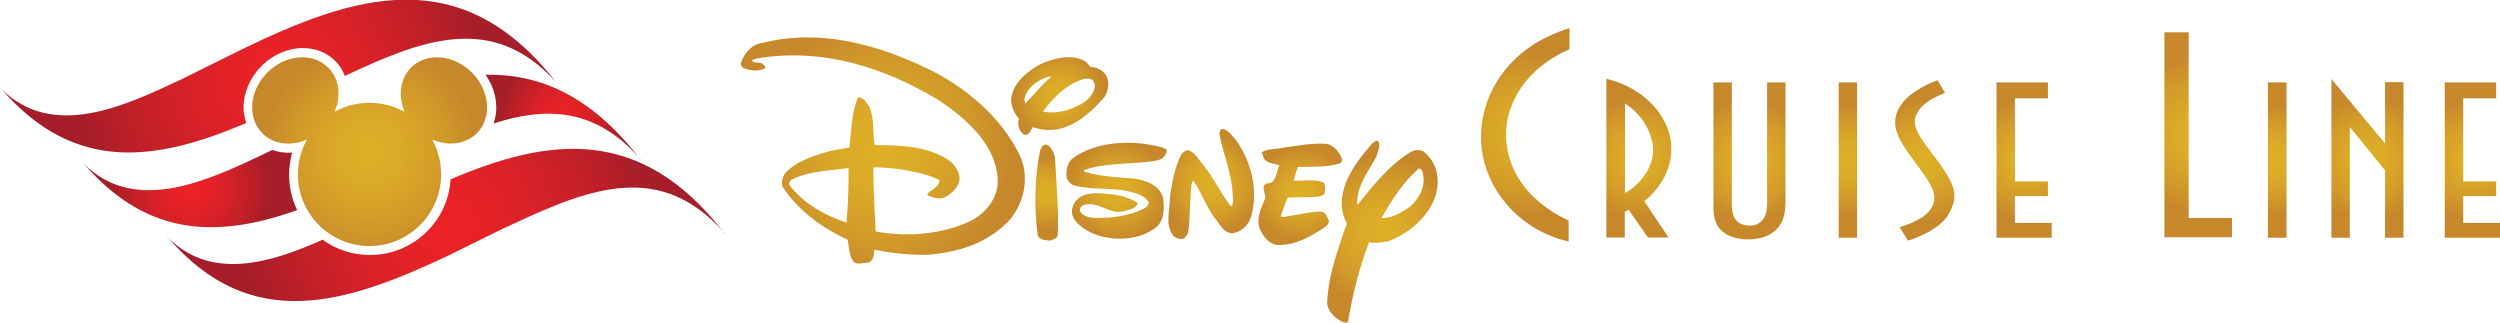
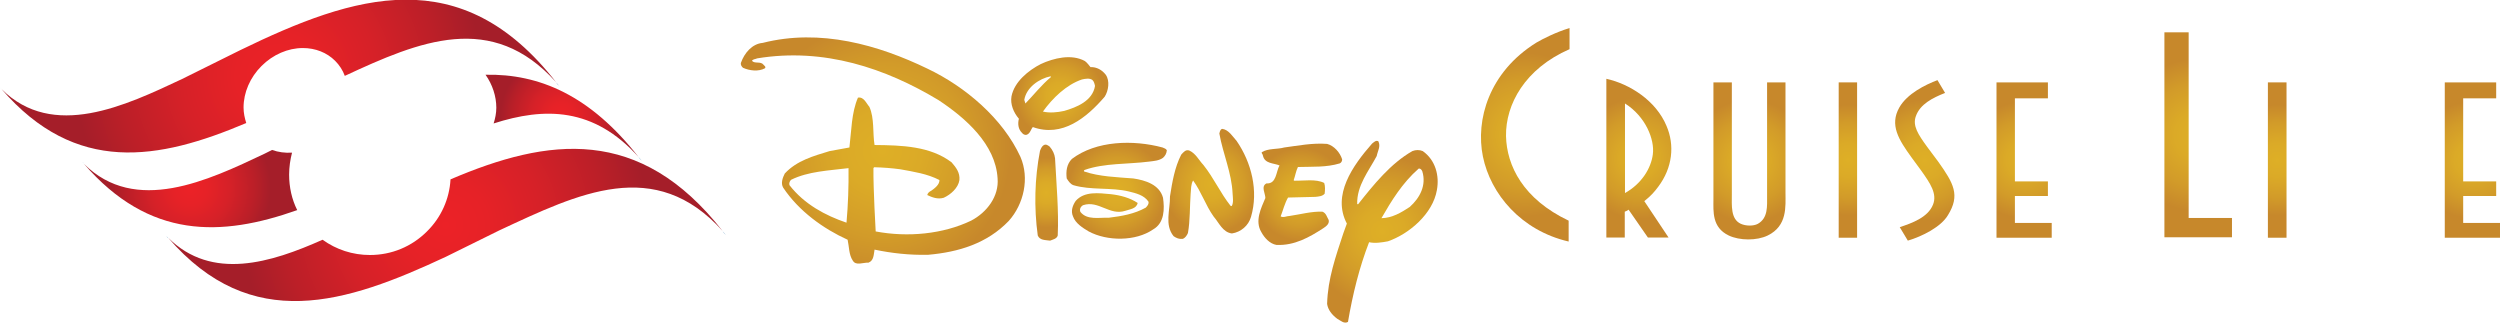
<svg xmlns="http://www.w3.org/2000/svg" version="1.1" id="Layer_1" x="0px" y="0px" viewBox="0 0 1113.7 143.7" style="enable-background:new 0 0 1113.7 143.7;" xml:space="preserve">
  <style type="text/css">
	.st0{fill:#005A9B;}
	.st1{fill:url(#SVGID_1_);}
	.st2{fill:url(#SVGID_2_);}
	.st3{fill:url(#SVGID_3_);}
	.st4{fill:url(#SVGID_4_);}
	.st5{fill:url(#SVGID_5_);}
	.st6{fill:url(#SVGID_6_);}
	.st7{fill:url(#SVGID_7_);}
	.st8{fill:url(#SVGID_8_);}
	.st9{fill:url(#SVGID_9_);}
	.st10{fill:url(#SVGID_10_);}
	.st11{fill:url(#SVGID_11_);}
	.st12{fill:url(#SVGID_12_);}
	.st13{fill:url(#SVGID_13_);}
	.st14{fill:url(#SVGID_14_);}
	.st15{fill:url(#SVGID_15_);}
	.st16{fill:url(#SVGID_16_);}
	.st17{fill:url(#SVGID_17_);}
	.st18{fill:url(#SVGID_18_);}
	.st19{fill:url(#SVGID_19_);}
	.st20{fill:url(#SVGID_20_);}
	.st21{fill:url(#SVGID_21_);}
	.st22{fill:url(#SVGID_22_);}
</style>
  <g>
    <g>
      <path class="st0" d="M249.2,38.4c-0.5-0.6-1-1.1-1.5-1.7c0.2,0.3,0.4,0.5,0.6,0.8L249.2,38.4z" />
      <path class="st0" d="M0,39c0,0,0.1,0.1,0.1,0.1c0.2,0.2,0.4,0.4,0.6,0.5C0.5,39.5,0.2,39.2,0,39L0,39z" />
      <radialGradient id="SVGID_1_" cx="124.204" cy="33.966" r="90.582" gradientUnits="userSpaceOnUse">
        <stop offset="0" style="stop-color:#EC2227" />
        <stop offset="0.211" style="stop-color:#E62227" />
        <stop offset="0.483" style="stop-color:#D62128" />
        <stop offset="0.786" style="stop-color:#BC1F28" />
        <stop offset="1" style="stop-color:#A51E29" />
      </radialGradient>
      <path class="st1" d="M116.5,29.4c5.1-5.1,11.8-8,18.4-8c5.6,0,10.7,2,14.4,5.7c1.9,1.9,3.4,4.2,4.3,6.7    c33.3-15.5,65.5-29,94.1,2.8c-42.3-54.2-89.8-39-140.6-14.3L81.1,35.2C56,47,23.6,62.5,0.7,39.7c33,38.2,69.9,31.7,109,15.1    c-0.7-2.2-1.2-4.5-1.2-6.9C108.5,41.2,111.4,34.5,116.5,29.4z" />
      <radialGradient id="SVGID_2_" cx="84.919" cy="83.923" r="35.721" gradientUnits="userSpaceOnUse">
        <stop offset="0" style="stop-color:#EC2227" />
        <stop offset="0.211" style="stop-color:#E62227" />
        <stop offset="0.483" style="stop-color:#D62128" />
        <stop offset="0.786" style="stop-color:#BC1F28" />
        <stop offset="1" style="stop-color:#A51E29" />
      </radialGradient>
      <path class="st2" d="M130.1,68c-3.1,0.2-6.1-0.2-8.9-1.2l-3.4,1.7c-25.1,11.9-57.5,27.3-80.4,4.5c29.1,33.6,61.1,32.6,95,20.6    c-2.4-4.8-3.6-10.2-3.6-15.8C128.8,74.4,129.3,71.1,130.1,68z" />
      <path class="st0" d="M36.7,72.2c0,0,0.1,0.1,0.1,0.1c0.2,0.2,0.4,0.4,0.6,0.5C37.2,72.7,37,72.4,36.7,72.2L36.7,72.2z" />
      <radialGradient id="SVGID_3_" cx="250.337" cy="51.573" r="27.399" gradientUnits="userSpaceOnUse">
        <stop offset="0" style="stop-color:#EC2227" />
        <stop offset="0.211" style="stop-color:#E62227" />
        <stop offset="0.483" style="stop-color:#D62128" />
        <stop offset="0.786" style="stop-color:#BC1F28" />
        <stop offset="1" style="stop-color:#A51E29" />
      </radialGradient>
      <path class="st3" d="M219.9,55c22.7-7.3,44.6-7.3,64.6,15c-21.5-27.5-44.3-37.2-68.2-36.7c3.1,4.4,4.8,9.6,4.8,14.7    C221.1,50.4,220.6,52.8,219.9,55z" />
      <path class="st0" d="M285.9,71.6c-0.5-0.6-1-1.1-1.5-1.7c0.2,0.3,0.4,0.5,0.6,0.8L285.9,71.6z" />
      <path class="st0" d="M323.4,104.7c-0.5-0.6-1-1.1-1.5-1.7c0.2,0.3,0.4,0.5,0.6,0.8L323.4,104.7z" />
      <path class="st0" d="M74.2,105.4c0,0,0.1,0.1,0.1,0.1c0.2,0.2,0.4,0.4,0.6,0.6C74.7,105.8,74.5,105.5,74.2,105.4L74.2,105.4z" />
      <radialGradient id="SVGID_4_" cx="198.446" cy="100.297" r="90.579" gradientUnits="userSpaceOnUse">
        <stop offset="0" style="stop-color:#EC2227" />
        <stop offset="0.211" style="stop-color:#E62227" />
        <stop offset="0.483" style="stop-color:#D62128" />
        <stop offset="0.786" style="stop-color:#BC1F28" />
        <stop offset="1" style="stop-color:#A51E29" />
      </radialGradient>
      <path class="st4" d="M200.7,79.9c-0.5,8.8-4.2,17-10.5,23.2c-6.8,6.8-15.8,10.5-25.4,10.5c-7.7,0-15-2.4-21.1-6.8    c-22.9,10.2-49.3,18.5-68.8-0.9c37.1,43,79.2,29.3,123.7,8.5l23.9-11.8c35.2-16.4,69.3-33.2,99.4,0.3    C285,55.8,244.2,61.3,200.7,79.9z" />
    </g>
    <radialGradient id="SVGID_5_" cx="164.775" cy="67.597" r="47.416" gradientUnits="userSpaceOnUse">
      <stop offset="0" style="stop-color:#DEAF26" />
      <stop offset="0.305" style="stop-color:#DBAA27" />
      <stop offset="0.677" style="stop-color:#D29B29" />
      <stop offset="1" style="stop-color:#C7882B" />
    </radialGradient>
-     <path class="st5" d="M193.2,62.4c6.8,2.8,14.3,1.8,19.2-3c6.9-6.9,5.9-19-2.2-27.1c-8.1-8.1-20.2-9.1-27.1-2.2   c-4.8,4.8-5.8,12.3-3.1,19.1c0.2,0.6,0,0.5-0.4,0.3c-4.5-2.4-9.6-3.7-15-3.7c-5.4,0-10.5,1.3-15,3.7c-0.5,0.3-0.6,0.2-0.3-0.3   c2.7-6.8,1.8-14.3-3.1-19.1c-6.9-6.9-19-5.9-27.1,2.2s-9.1,20.2-2.2,27.1c4.9,4.9,12.4,5.8,19.3,3c0.5-0.2,0.3,0.1,0.3,0.2   c-2.4,4.5-3.8,9.7-3.8,15.1c0,17.6,14.3,31.9,31.9,31.9c17.6,0,31.9-14.3,31.9-31.9c0-5.4-1.3-10.5-3.7-15   C192.7,62.3,193,62.3,193.2,62.4z" />
  </g>
  <g>
    <radialGradient id="SVGID_6_" cx="579.301" cy="86.549" r="20.678" gradientUnits="userSpaceOnUse">
      <stop offset="0" style="stop-color:#DEAF26" />
      <stop offset="0.305" style="stop-color:#DBAA27" />
      <stop offset="0.677" style="stop-color:#D29B29" />
      <stop offset="1" style="stop-color:#C7882B" />
    </radialGradient>
    <path class="st6" d="M568.6,109.1c8,0.4,14.7-3.4,21-7.5c1.2-0.8,2.7-1.9,2.3-3.6c-0.8-1.3-1.1-3.1-2.8-3.7   c-4.8-0.2-9.8,1.2-14.6,1.9c-1.3,0-2.7,0.9-4,0.2c1.1-2.8,1.8-5.8,3.3-8.4l12.2-0.3c1.5-0.2,3-0.2,4.1-1.4c0.2-1.5,0.3-3.4-0.2-4.8   c-3.7-1.9-9.1-0.9-13.3-1l-0.3-0.2c0.7-1.9,1-4.1,1.9-5.9c6.7-0.2,12.6,0.2,18.6-1.6c0.7-0.3,1.1-1,1.1-1.8c-0.9-3-3.6-6.1-6.7-6.9   c-6.6-0.5-13,0.8-19.1,1.6c-3.2,0.9-7.1,0.3-10,2.1c-0.2,0.6,0.5,0.9,0.5,1.5c0.8,3.7,4.8,3.3,7.4,4.4c-1.6,2.8-1.3,8.3-5.8,8   c-2.6,1.3-0.5,4.5-0.5,6.5c-1.9,4.5-4.8,10.2-1.8,15.2C563.3,106,565.7,108.6,568.6,109.1z" />
    <radialGradient id="SVGID_7_" cx="466.163" cy="85.782" r="15.549" gradientUnits="userSpaceOnUse">
      <stop offset="0" style="stop-color:#DEAF26" />
      <stop offset="0.305" style="stop-color:#DBAA27" />
      <stop offset="0.677" style="stop-color:#D29B29" />
      <stop offset="1" style="stop-color:#C7882B" />
    </radialGradient>
    <path class="st7" d="M467.8,107.2c1.2-0.5,3-0.8,3.4-2.3c0.5-11.3-0.6-22.8-1.2-34.4c-0.2-1.9-1.1-3.7-2.4-5.2   c-0.7-0.5-1.6-1.2-2.5-0.7c-1,0.5-1.4,1.6-1.8,2.6c-2.4,12.4-2.7,25.2-1,37.7C463.2,107.1,465.7,106.9,467.8,107.2z" />
    <radialGradient id="SVGID_8_" cx="539.637" cy="81.91" r="21.932" gradientUnits="userSpaceOnUse">
      <stop offset="0" style="stop-color:#DEAF26" />
      <stop offset="0.305" style="stop-color:#DBAA27" />
      <stop offset="0.677" style="stop-color:#D29B29" />
      <stop offset="1" style="stop-color:#C7882B" />
    </radialGradient>
    <path class="st8" d="M526.9,106.4c1.1-0.4,1.9-1.6,2.3-2.6c1-5.5,0.8-11.9,1.2-17.4c0.2-2.1,0.1-4.3,1.1-6c3.7,5.1,5.5,10.9,9.1,16   c2.5,2.9,4.1,7.1,8.2,7.6c4-0.6,7.4-3.5,8.5-7.4c3.4-11.6,0.2-24.2-6.4-33.8c-1.8-2-3.6-5.1-6.5-5.4c-0.9,0.4-1,1.3-1.2,2.1   c1.6,9,5.5,17.5,5.9,26.8c0.1,1.7,0.5,4-0.4,5.5l-0.5-0.1c-4.6-5.8-7.4-12.3-12.1-18.2c-2-2.1-3.4-5.1-6.2-6.4   c-1.6-0.7-2.7,0.7-3.7,1.8c-2.9,5.7-4,12.2-5,18.6c0.1,6.1-2.5,12.6,1.6,17.7C524.1,106.1,525.3,106.6,526.9,106.4z" />
    <radialGradient id="SVGID_9_" cx="497.497" cy="85.038" r="21.849" gradientUnits="userSpaceOnUse">
      <stop offset="0" style="stop-color:#DEAF26" />
      <stop offset="0.305" style="stop-color:#DBAA27" />
      <stop offset="0.677" style="stop-color:#D29B29" />
      <stop offset="1" style="stop-color:#C7882B" />
    </radialGradient>
    <path class="st9" d="M485,103.1c8.2,4.4,20.9,4.5,28.7-0.9c5.1-2.9,5.1-9.2,4.4-14.1c-1.6-5.9-7.9-7.8-13.2-8.6   c-7.5-0.6-15.1-0.8-21.9-3.1c-0.2-0.2-0.2-0.5,0.2-0.7c8.7-3.1,19.3-2.5,28.6-3.7c2.3-0.3,4.5-0.4,6.3-1.7c1-0.9,1.6-2,1.7-3.4   c-0.5-0.8-1.2-0.8-1.9-1.2c-13-3.5-29.6-3.1-40.4,5.1c-2.3,2.3-2.7,5.5-2.3,8.7c0.8,1.2,1.6,2.5,3,3c7.7,2.3,16.9,0.9,24.7,2.8   c3.2,0.8,6.7,1.6,8.7,4.5c0.3,1-0.4,1.9-1.2,2.7c-5,2.8-10.7,3.8-16.5,4.5c-4.1-0.2-9.6,1.2-12.6-2.6c-0.5-1.2,0.1-2.4,1.2-3   c6.9-2.3,11.8,4.8,18.8,2.5c2-0.7,5-0.9,5.5-3.5c-3.5-2.3-7.6-3.4-11.9-3.9c-5.5-0.5-11.8-1.4-15.7,3c-1.3,1.9-2.3,4.4-1.2,6.9   C479.1,99.5,482.3,101.5,485,103.1z" />
    <radialGradient id="SVGID_10_" cx="393.11" cy="67.132" r="57.17" gradientUnits="userSpaceOnUse">
      <stop offset="0" style="stop-color:#DEAF26" />
      <stop offset="0.305" style="stop-color:#DBAA27" />
      <stop offset="0.677" style="stop-color:#D29B29" />
      <stop offset="1" style="stop-color:#C7882B" />
    </radialGradient>
    <path class="st10" d="M379.9,116.1c-1.8-2.7-1.6-6.2-2.3-9.3c-10.8-4.9-21.7-12.7-28.7-23.2c-1.2-2-0.2-4.5,0.7-6.3   c5.4-5.8,12.8-7.8,20-10l8.8-1.6c0.9-7.4,0.9-15.5,3.8-22.2c2.6-0.5,3.7,2.5,5.1,4.1c2.3,5.1,1.4,11.8,2.3,17   c12.2,0.1,24.8,0.5,34.3,7.7c2,2.3,3.8,4.6,3.5,7.9c-0.5,3.5-3.9,6.5-7,7.9c-2.7,0.8-5.2-0.2-7.3-1.2c0.1-0.9,1-1.6,1.7-1.9   c1.6-1.1,3.8-2.8,3.7-4.8c-5.4-2.8-11.5-3.7-17.5-4.8c-3.7-0.5-7.6-0.8-11.6-0.9l-0.3,0.4c-0.1,9.4,1,28.2,1,28.2   c14.3,2.7,30,1.2,42.5-4.8c7.1-3.7,12.5-10.9,11.8-18.9c-0.9-15.1-14.2-26.8-26.3-34.8c-23.6-14.2-51-23.5-80.8-18.6   c-0.8,0.4-1.9,0.3-2.3,1.1c1.2,1.4,3.9,0.1,5.1,1.7c0.4,0.5,1.2,0.9,0.7,1.6c-2.9,1.6-6.9,1.1-9.8-0.2c-0.6-0.5-1.2-1.4-0.9-2.3   c1.5-4.2,4.9-8.4,9.7-8.8c25.6-6.5,51.5,0.9,73.4,11.5c16.8,8,33.5,22.1,41.4,39.3c4.1,9.5,1.5,21-5.2,28.5   c-9.7,10.1-22.4,13.9-35.9,15.1c-8.3,0.2-16.3-0.7-23.9-2.3c-0.4,2.2-0.3,4.9-2.7,5.8C384.4,116.9,381.3,118.5,379.9,116.1z    M377.1,99.2c0.7-7.9,1-16.2,0.9-24.3c-8.8,1.1-17.9,1.4-25.6,5.2c-0.6,0.6-1,1.6-0.7,2.4C358.3,91,367.7,96,377.1,99.2z" />
    <radialGradient id="SVGID_11_" cx="472.124" cy="42.787" r="19.603" gradientUnits="userSpaceOnUse">
      <stop offset="0" style="stop-color:#DEAF26" />
      <stop offset="0.305" style="stop-color:#DBAA27" />
      <stop offset="0.677" style="stop-color:#D29B29" />
      <stop offset="1" style="stop-color:#C7882B" />
    </radialGradient>
    <path class="st11" d="M455.3,59.2c-1.7-1.6-2-4.1-1.4-6.3c-2.4-2.8-3.9-6.5-3.3-10c1.3-6.5,7.5-11.5,13.1-14.4   c5.7-2.6,13.6-4.6,19.6-1.3c1,0.7,1.8,1.9,2.5,2.7c2.7-0.1,5.1,1.2,6.8,3.4c1.9,2.7,1.2,7.2-0.5,9.8c-8.1,9.4-18.9,18.2-32,13.5   c-1,1.2-1.2,3.1-3,3.5C456.5,60.1,455.8,59.9,455.3,59.2z M474.1,49.4c5.5-1.6,12.6-4.4,13.7-11.1c-0.2-0.9-0.4-2-1.2-2.7   c-1.2-0.9-3.3-0.5-4.6-0.2c-6.9,2.3-13.1,8.3-17.4,14.3C467.5,50.4,471,50.1,474.1,49.4z M456.8,46.1c3.6-3.7,7.2-8.3,11.3-11.7   c0-0.2,0.1-0.3-0.1-0.4c-5.1,1-10.8,5-11.7,10.5L456.8,46.1z" />
    <radialGradient id="SVGID_12_" cx="615.811" cy="103.243" r="33.499" gradientUnits="userSpaceOnUse">
      <stop offset="0" style="stop-color:#DEAF26" />
      <stop offset="0.305" style="stop-color:#DBAA27" />
      <stop offset="0.677" style="stop-color:#D29B29" />
      <stop offset="1" style="stop-color:#C7882B" />
    </radialGradient>
    <path class="st12" d="M591.2,135.4c0.3-11.3,3.9-21.3,7.2-31.4l1.6-4.4c-6.7-12.7,2.6-25.8,11.2-35.6c0.9-0.7,1.7-1.6,2.8-1.1   c1.2,2.3-0.3,4.4-0.7,6.6c-3.6,6.8-8.9,13.1-8.7,21.4L605,91c6.9-8.7,14.5-18.2,24.2-23.7c1.5-0.6,3.2-0.6,4.6,0   c5.7,4,7.5,11,6.3,17.4c-1.8,10.5-12.3,19.5-21.8,22.8c-2.7,0.5-5.7,1-8.4,0.4c-4.4,11.4-7.3,23.2-9.4,35.5c-1.7,1-3.3-0.6-4.8-1.4   C593.3,140.2,591.6,138,591.2,135.4z M628,92.2c4.6-4.1,7.5-9.7,5.6-15.9c-0.3-0.6-0.7-1.3-1.6-1.2c-7.3,6.4-12.1,14.3-16.6,22.1   C620.2,97.1,624.2,94.7,628,92.2z" />
  </g>
  <radialGradient id="SVGID_13_" cx="779.294" cy="71.715" r="27.24" gradientUnits="userSpaceOnUse">
    <stop offset="0" style="stop-color:#DEAF26" />
    <stop offset="0.305" style="stop-color:#DBAA27" />
    <stop offset="0.677" style="stop-color:#D29B29" />
    <stop offset="1" style="stop-color:#C7882B" />
  </radialGradient>
  <path class="st13" d="M771.5,86.5c0,5-0.6,11.1,4,13.2c2.2,1,5.6,1.1,7.6,0c4.6-2.6,4.1-7.9,4.1-12.5V36.7h8.2v49.1  c0,6.2,0.9,14.8-7.9,19.1c-4.9,2.4-12.6,2.3-17.4,0c-7.5-3.6-6.8-10.7-6.8-16.1V39.2c0-0.3,0-2.5,0-2.5h8.2V86.5z" />
  <radialGradient id="SVGID_14_" cx="823.224" cy="71.296" r="24.633" gradientUnits="userSpaceOnUse">
    <stop offset="0" style="stop-color:#DEAF26" />
    <stop offset="0.305" style="stop-color:#DBAA27" />
    <stop offset="0.677" style="stop-color:#D29B29" />
    <stop offset="1" style="stop-color:#C7882B" />
  </radialGradient>
  <polygon class="st14" points="819.1,39 819.1,36.7 827.3,36.7 827.3,105.9 819.1,105.9 " />
  <radialGradient id="SVGID_15_" cx="857.427" cy="71.514" r="26.955" gradientUnits="userSpaceOnUse">
    <stop offset="0" style="stop-color:#DEAF26" />
    <stop offset="0.305" style="stop-color:#DBAA27" />
    <stop offset="0.677" style="stop-color:#D29B29" />
    <stop offset="1" style="stop-color:#C7882B" />
  </radialGradient>
  <path class="st15" d="M861.1,91.2c2-4.9-1.3-9.6-5.1-15l-4.4-6c-5.8-8-9.9-14.5-5.5-22.3c3.5-6.2,11.7-10.2,17-12.2l3.4,5.7  c-5.6,2.2-11.1,5-13,10.3c-1.6,4.3,1,8.2,5,13.7l5,6.7c6.8,9.6,9.8,14.8,4.3,23.7c-3.1,5.3-11.5,9.5-17.9,11.4l-3.6-6  C851.7,99.4,858.8,96.9,861.1,91.2z" />
  <radialGradient id="SVGID_16_" cx="901.654" cy="71.296" r="25.96" gradientUnits="userSpaceOnUse">
    <stop offset="0" style="stop-color:#DEAF26" />
    <stop offset="0.305" style="stop-color:#DBAA27" />
    <stop offset="0.677" style="stop-color:#D29B29" />
    <stop offset="1" style="stop-color:#C7882B" />
  </radialGradient>
  <path class="st16" d="M912.3,87.3h-14.7v12h16.4l0,0v6.6h-16.4h-8.2V39v-2.3h22.9l0,0c0,0,0,3.5,0,5.3v1.8h-14.7v37h14.7V87.3z" />
  <radialGradient id="SVGID_17_" cx="1101.39" cy="71.296" r="25.959" gradientUnits="userSpaceOnUse">
    <stop offset="0" style="stop-color:#DEAF26" />
    <stop offset="0.305" style="stop-color:#DBAA27" />
    <stop offset="0.677" style="stop-color:#D29B29" />
    <stop offset="1" style="stop-color:#C7882B" />
  </radialGradient>
  <path class="st17" d="M1112,87.3h-14.7v12h16.4l0,0v6.6h-16.4h-8.2V39v-2.3h22.9l0,0c0,0,0,3.5,0,5.3v1.8h-14.7v37h14.7V87.3z" />
  <radialGradient id="SVGID_18_" cx="1014.452" cy="71.301" r="24.633" gradientUnits="userSpaceOnUse">
    <stop offset="0" style="stop-color:#DEAF26" />
    <stop offset="0.305" style="stop-color:#DBAA27" />
    <stop offset="0.677" style="stop-color:#D29B29" />
    <stop offset="1" style="stop-color:#C7882B" />
  </radialGradient>
  <polygon class="st18" points="1010.3,39.1 1010.3,36.7 1018.6,36.7 1018.6,105.9 1010.3,105.9 " />
  <radialGradient id="SVGID_19_" cx="1054.642" cy="70.563" r="27.438" gradientUnits="userSpaceOnUse">
    <stop offset="0" style="stop-color:#DEAF26" />
    <stop offset="0.305" style="stop-color:#DBAA27" />
    <stop offset="0.677" style="stop-color:#D29B29" />
    <stop offset="1" style="stop-color:#C7882B" />
  </radialGradient>
-   <polygon class="st19" points="1062.5,83.5 1062.5,75.9 1046.8,56.6 1046.8,59.2 1046.8,104.6 1046.8,105.9 1038.6,105.9   1038.6,37.2 1038.6,35.2 1062.5,63.9 1062.5,36.6 1069.1,36.6 1070.7,36.6 1070.7,105.9 1062.5,105.9 " />
  <radialGradient id="SVGID_20_" cx="679.478" cy="59.961" r="36.435" gradientUnits="userSpaceOnUse">
    <stop offset="0" style="stop-color:#DEAF26" />
    <stop offset="0.305" style="stop-color:#DBAA27" />
    <stop offset="0.677" style="stop-color:#D29B29" />
    <stop offset="1" style="stop-color:#C7882B" />
  </radialGradient>
  <path class="st20" d="M699.2,21.9c-19.9,8.7-28.5,24.6-28.3,38.7c0.3,13.3,7.7,28.1,27.9,37.7v9.3c-21.2-4.9-34.8-21.2-38.2-37.9  c-3.3-16.2,2.6-37.5,23.8-50.7c2.9-1.7,8.8-4.7,14.8-6.5V21.9z" />
  <g>
    <g>
      <radialGradient id="SVGID_21_" cx="730.147" cy="70.515" r="27.015" gradientUnits="userSpaceOnUse">
        <stop offset="0" style="stop-color:#DEAF26" />
        <stop offset="0.305" style="stop-color:#DBAA27" />
        <stop offset="0.677" style="stop-color:#D29B29" />
        <stop offset="1" style="stop-color:#C7882B" />
      </radialGradient>
      <path class="st21" d="M738.7,83.2c6.4-8.5,7.4-18.5,3.7-27.1c-4.7-11.3-16.4-18.7-26.8-21v70.7h8.2V94.3c0.5-0.2,1.1-0.4,1.7-0.9    l8.6,12.4h9.2l-10.8-16.2C735.5,87.2,737,85.5,738.7,83.2z M723.9,86V49.1c0-0.3,0-3,0-3c9.2,5.8,13.3,16.1,12.4,22.7    C735.5,74.9,731.4,81.8,723.9,86z" />
    </g>
  </g>
  <radialGradient id="SVGID_22_" cx="979.214" cy="60.076" r="33.986" gradientUnits="userSpaceOnUse">
    <stop offset="0" style="stop-color:#DEAF26" />
    <stop offset="0.305" style="stop-color:#DBAA27" />
    <stop offset="0.677" style="stop-color:#D29B29" />
    <stop offset="1" style="stop-color:#C7882B" />
  </radialGradient>
  <polygon class="st22" points="994.3,97.1 994.3,105.7 975,105.7 964.2,105.7 964.2,17.5 964.2,14.4 975,14.4 975,97.1 " />
</svg>